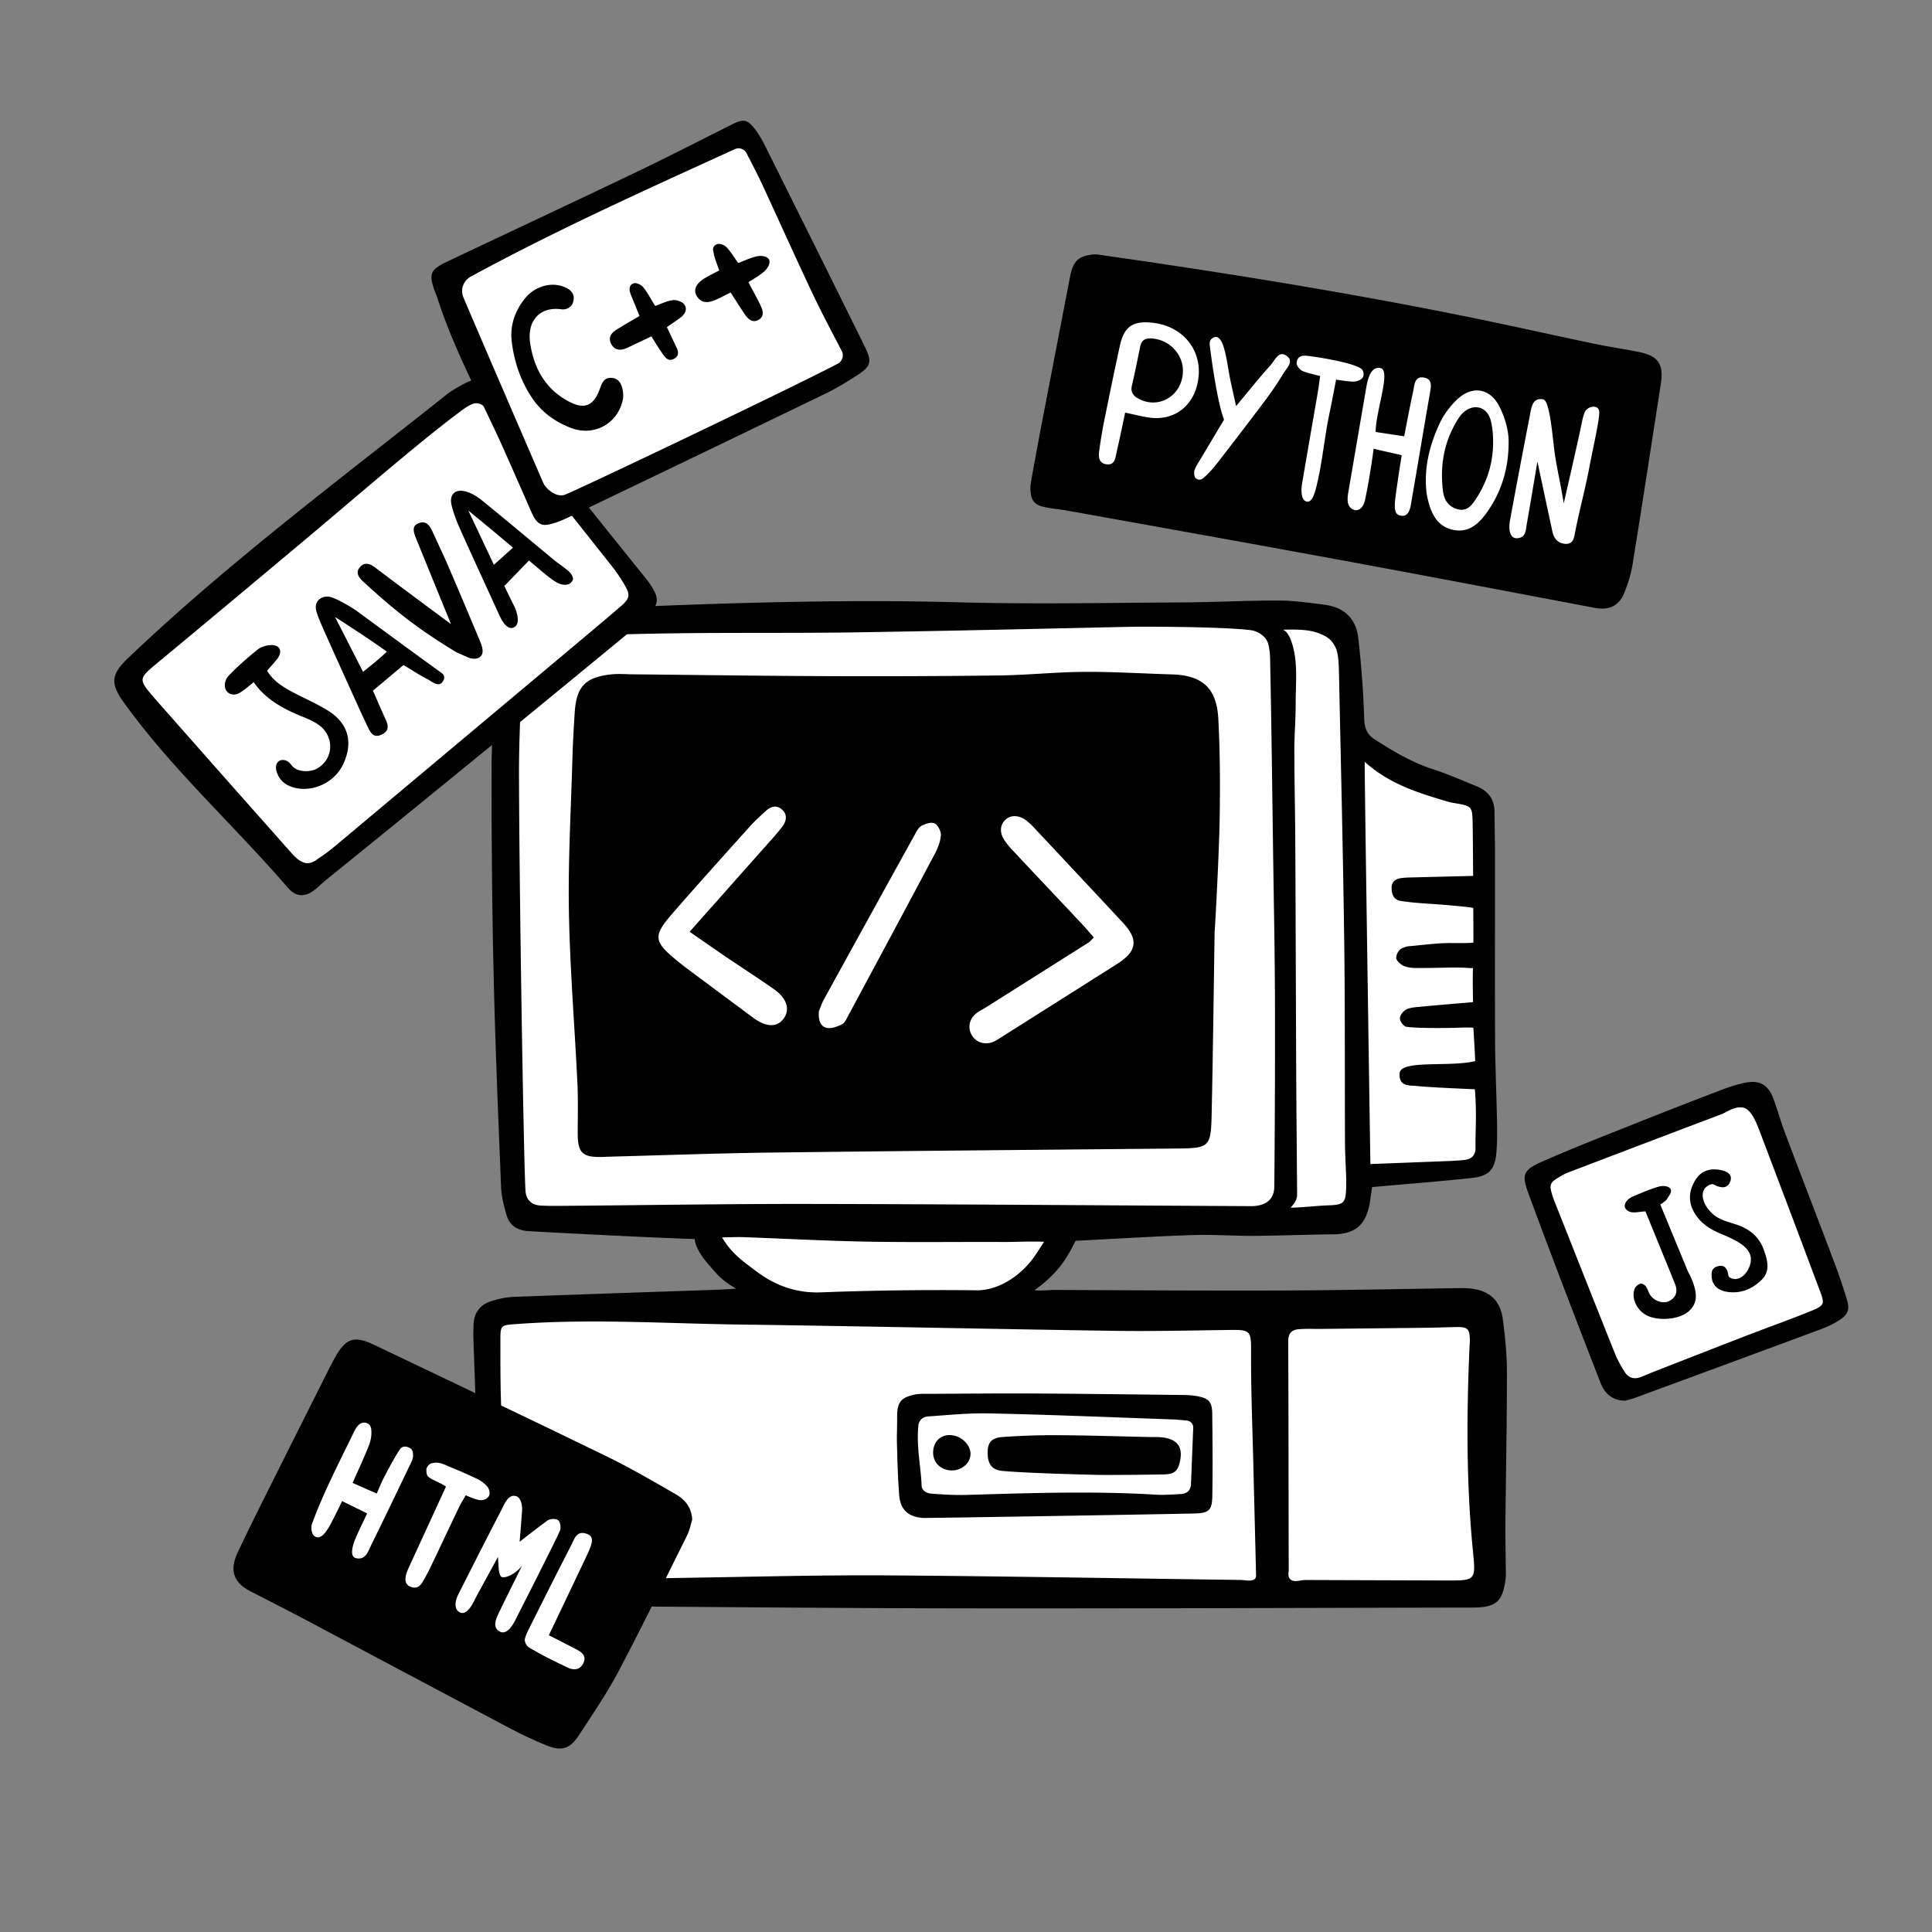
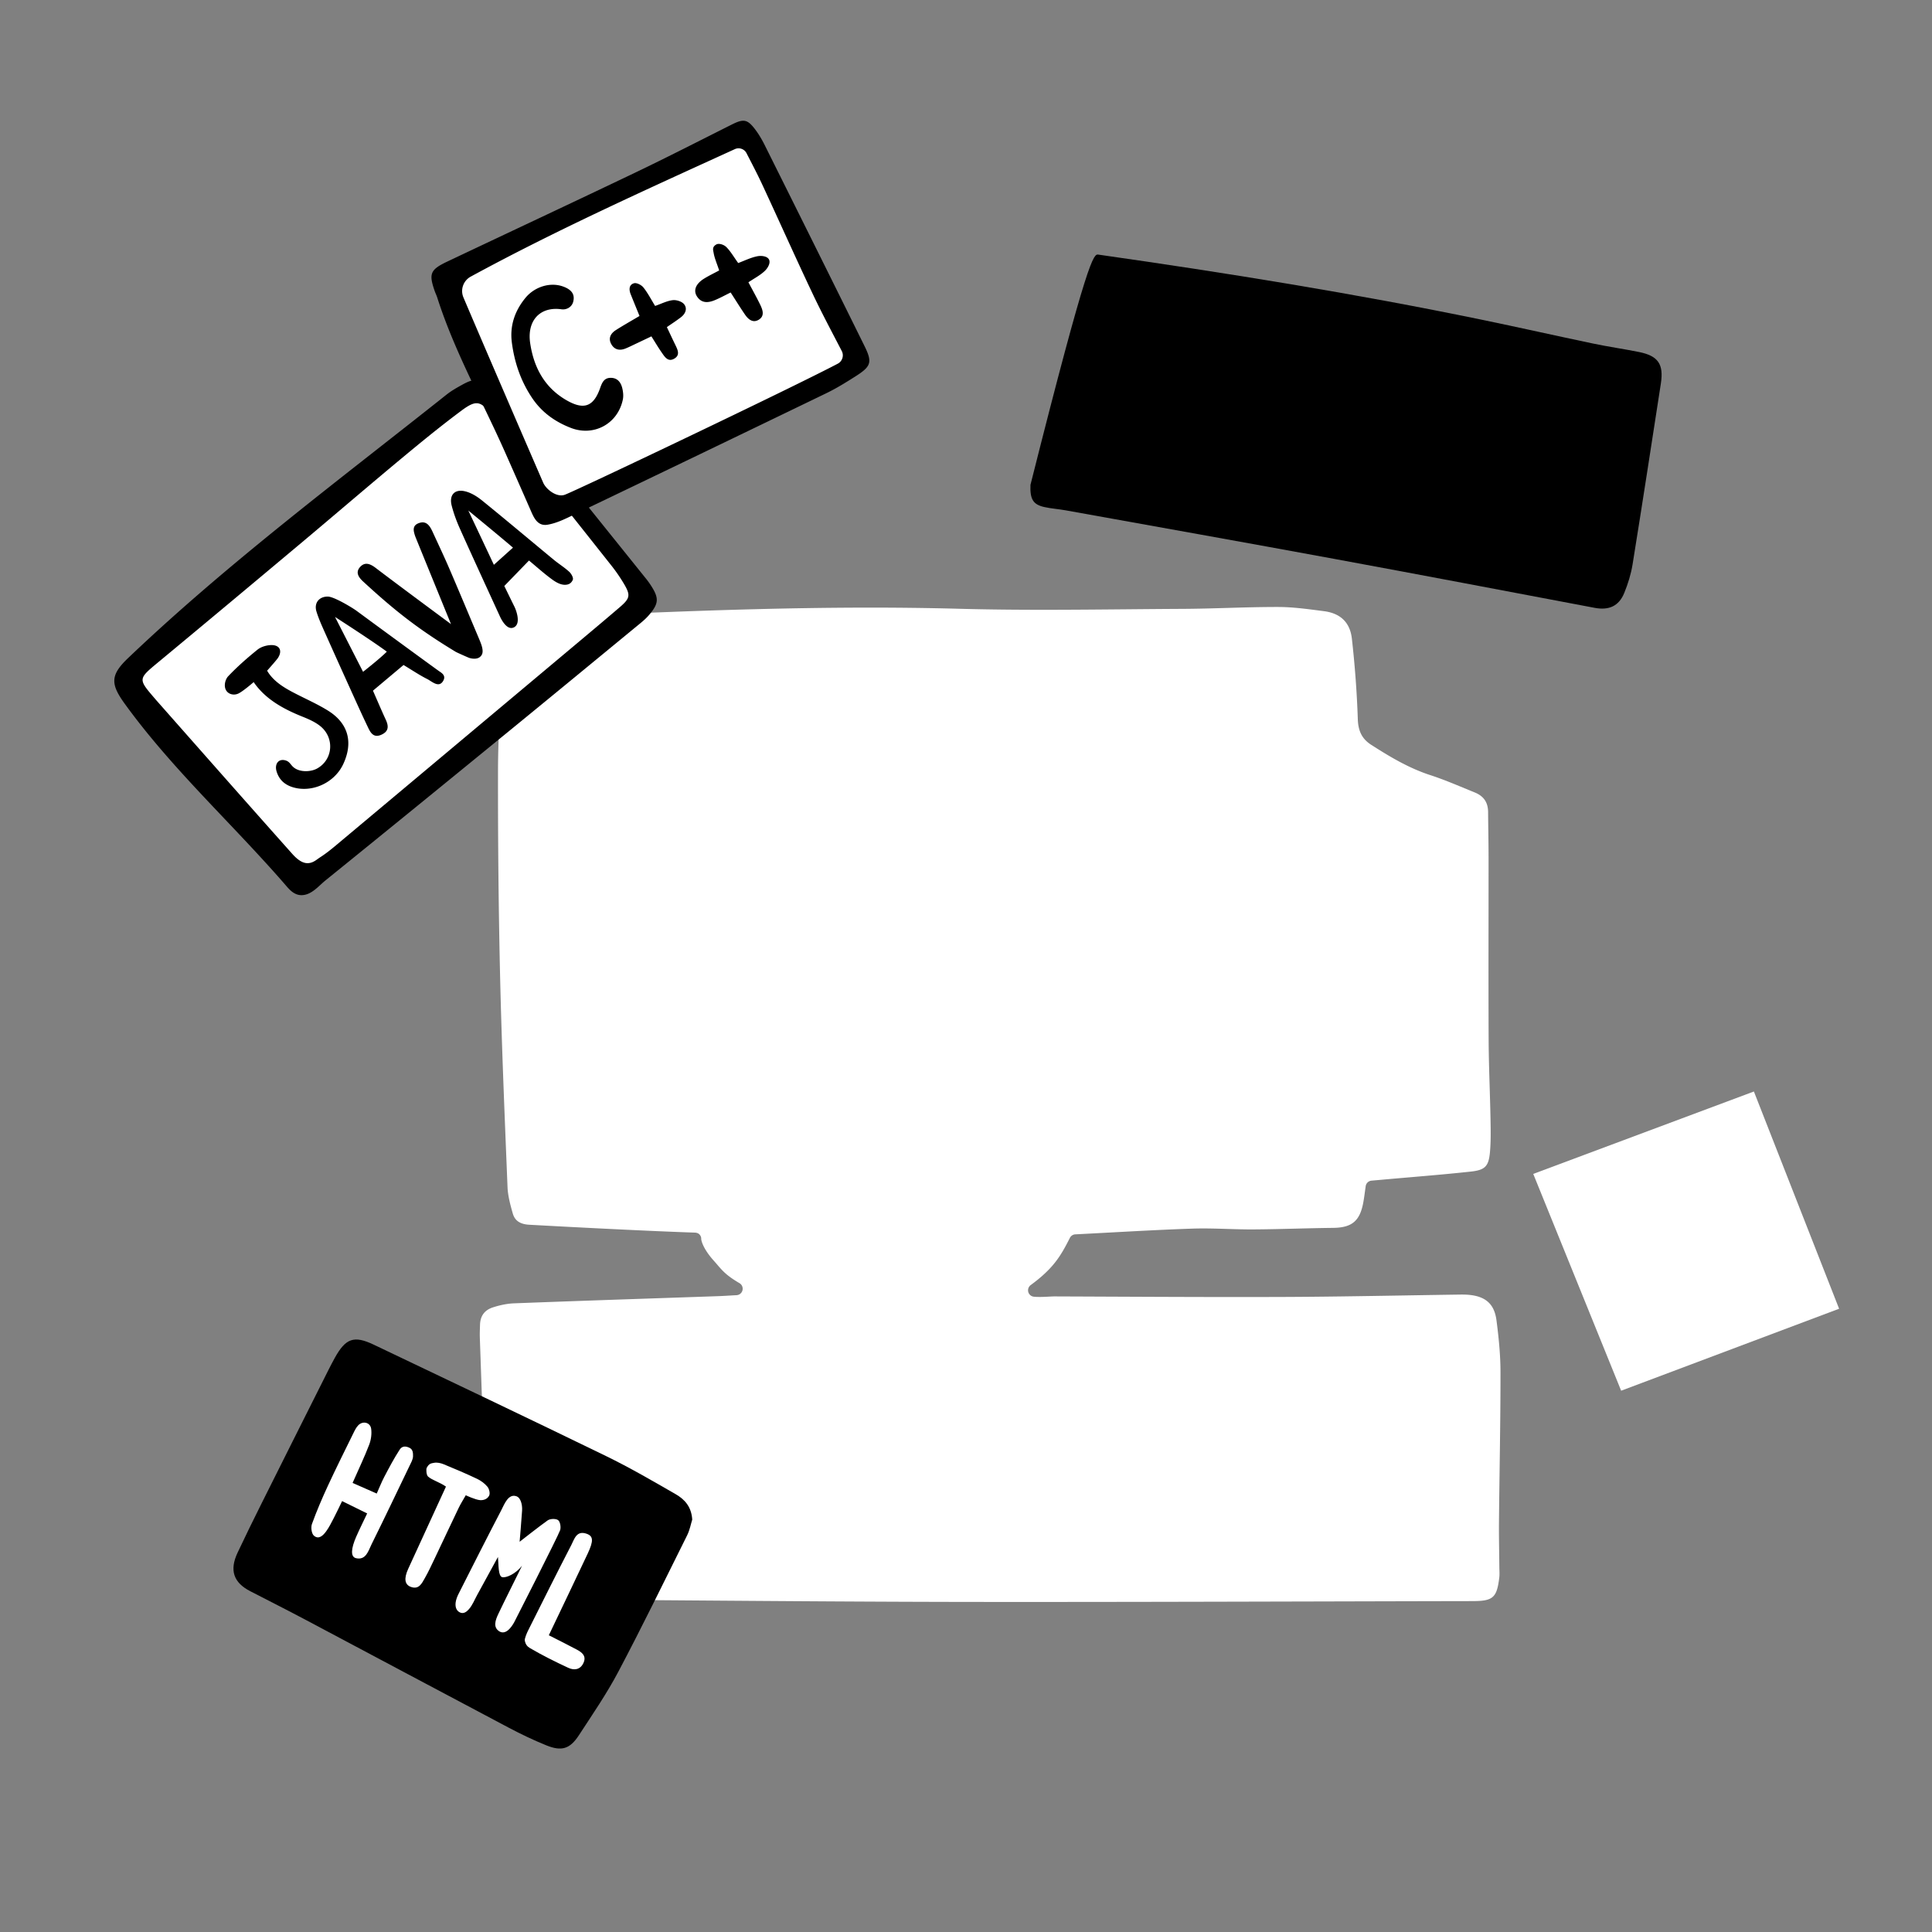
<svg xmlns="http://www.w3.org/2000/svg" viewBox="0 0 3000 3000" width="3000" height="3000">
  <rect x="0" y="0" width="3000" height="3000" fill="#808080" stroke="none" />
  <g transform="translate(735.0 932.5) rotate(0.0 802.5 782.5) scale(2.5 2.503)">
    <svg width="641.98" height="625.257" viewBox="0 0 641.98 625.257">
      <path d="M141.535 396.152c.06.609.754 5.52 7.793 13.377.794.886 1.513 1.721 2.204 2.524 3.378 3.925 5.818 6.761 13.783 11.444a3.999 3.999 0 0 1-1.812 7.442c-1.666.09-3.147.176-4.506.256-2.599.152-4.843.283-7.065.359-11.233.388-22.468.771-33.702 1.153-30.48 1.038-61.998 2.11-92.988 3.292-3.937.151-8.305.984-12.983 2.476-5.29 1.687-7.944 5.254-8.114 10.904l-.042 1.339c-.075 2.303-.146 4.478-.07 6.644l.792 22.681c1.235 35.435 2.513 72.077 3.946 108.104.226 5.678 1.243 11.556 2.227 17.241l.453 2.635c.744 4.377 2.762 6.722 6.541 7.603 1.629.38 3.223.847 4.766 1.298 2.965.868 5.766 1.689 8.428 1.798 16.706.685 33.845 1.085 52.406 1.215 16.003.112 32.005.231 48.008.35 59.265.442 120.548.898 180.816.956 70.547.068 142.279-.115 211.65-.291 32.189-.082 64.378-.164 96.566-.222 12.744-.023 15.071-2.078 16.6-14.66.172-1.412.125-2.96.077-4.598a97.398 97.398 0 0 1-.047-2.088c-.024-3.073-.066-6.147-.108-9.221-.083-6.109-.17-12.427-.11-18.662.103-10.799.251-21.598.399-32.396.271-19.775.551-40.223.539-60.32-.006-9.237-.777-19.204-2.501-32.317-1.301-9.89-6.562-14.742-17.059-15.732-1.987-.188-4.021-.188-5.748-.165-11.664.161-23.327.354-34.99.548-24.351.405-49.53.823-74.309.919-36.048.139-72.692-.027-108.129-.187-11.381-.052-22.763-.103-34.144-.145-.89-.003-2.202.064-3.591.135-3.045.156-6.497.334-9.363.048a4.001 4.001 0 0 1-1.969-7.206c14.122-10.351 18.618-17.97 24.345-29.287a4 4 0 0 1 3.367-2.189c6.907-.349 13.866-.725 20.863-1.103 16.859-.911 34.293-1.853 51.582-2.445 7.352-.252 14.777-.027 21.956.191 5.337.162 10.856.329 16.244.295 8.768-.056 17.701-.277 26.339-.491 7.567-.187 15.391-.381 23.102-.464 11.721-.127 16.632-4.224 18.769-15.657.405-2.168.708-4.389 1.03-6.742.155-1.139.314-2.301.489-3.494a4.001 4.001 0 0 1 3.602-3.404l7.412-.662c5.38-.483 10.764-.944 16.147-1.405 12.525-1.072 25.476-2.181 38.159-3.565 8.86-.967 11.078-3.244 11.867-12.182.586-6.644.459-13.518.336-20.167-.122-6.635-.327-13.391-.524-19.925-.293-9.687-.595-19.704-.641-29.583-.113-24.428-.088-49.261-.065-73.275.013-13.376.026-26.752.017-40.127-.004-5.305-.078-10.712-.151-15.941-.054-3.931-.109-7.863-.135-11.795-.041-6.05-2.702-9.938-8.376-12.237-2.082-.843-4.161-1.701-6.24-2.559-6.951-2.868-14.139-5.834-21.316-8.167-13.591-4.418-25.513-11.667-36.559-18.713-5.662-3.61-8.185-8.388-8.437-15.975-.541-16.294-1.778-33.087-3.677-49.912-1.131-10.022-6.983-15.779-17.393-17.11l-2.921-.377c-8.333-1.08-16.95-2.196-25.299-2.214-10.545-.023-21.298.287-31.698.587-9.17.264-18.651.537-28.001.584-11.488.057-23.175.162-34.477.264-34.007.306-69.172.622-103.76-.314-83.526-2.26-166.858 1.092-259.32 5.365-10.993.508-17.914 5.542-21.158 15.388-1.689 5.126-3.296 10.613-3.618 16.013l-.361 6.007c-1.14 18.884-2.319 38.41-2.35 57.561-.071 44.965.354 86.736 1.3 127.699.914 39.576 2.546 79.815 4.125 118.729l.486 11.995c.215 5.323 1.701 10.911 3.204 16.178.893 3.129 2.868 6.773 10.282 7.182 32.054 1.77 75.931 3.984 102.942 4.89 1.087.052 2.141.393 2.869 1.216.713.806 1.078 1.74 1.001 2.807z" fill="#fff" />
-       <path d="M558.219 363.877c-.54 3.678-.922 7.057-1.545 10.39-2.507 13.416-9.178 18.777-22.658 18.922-16.488.178-32.971.849-49.459.955-12.696.081-25.414-.922-38.089-.488-24.348.834-48.673 2.346-72.38 3.546-5.869 11.599-10.79 19.888-25.549 30.706 3.905.388 9.658-.214 12.573-.203 47.414.175 94.83.515 142.243.332 36.421-.141 72.84-.964 109.26-1.467 2.059-.028 4.131-.011 6.178.182 12.08 1.139 19.07 7.183 20.649 19.194 1.43 10.874 2.529 21.885 2.535 32.836.019 30.919-.642 61.837-.938 92.757-.089 9.269.145 18.542.218 27.813.019 2.401.229 4.832-.059 7.2-1.773 14.593-5.893 18.151-20.563 18.178-102.743.187-205.485.613-308.228.514-76.283-.073-152.566-.773-228.848-1.306-17.518-.123-35.041-.498-52.542-1.218-4.681-.193-9.287-2.113-13.937-3.198-5.77-1.345-8.649-5.382-9.576-10.828-1.15-6.759-2.462-13.563-2.733-20.387-1.734-43.595-3.209-87.201-4.739-130.804-.096-2.743.029-5.496.112-8.243.222-7.4 4.026-12.403 10.896-14.594 4.515-1.44 9.328-2.481 14.047-2.662 42.23-1.611 84.469-2.986 126.705-4.446 3.306-.114 6.607-.348 11.493-.612-10.193-5.993-12.169-9.424-16.939-14.747-8.958-9.997-8.819-16.071-8.819-16.071-28.482-.956-74.565-3.322-103.029-4.894-7-.386-11.987-3.346-13.908-10.079-1.592-5.579-3.122-11.366-3.354-17.114-1.76-43.589-3.606-87.183-4.613-130.794-.984-42.588-1.369-85.199-1.301-127.798.034-21.271 1.449-42.552 2.718-63.799.343-5.739 1.997-11.518 3.812-17.027C21.733 12.844 30.293 7.061 42.625 6.491c86.494-3.997 172.963-7.714 259.616-5.369 46.004 1.245 92.071.279 138.109.049 19.91-.099 39.819-1.213 59.727-1.17 9.577.021 19.184 1.404 28.719 2.624 11.939 1.527 19.489 8.486 20.86 20.629 1.882 16.676 3.143 33.459 3.7 50.229.197 5.924 1.817 9.691 6.59 12.736 11.313 7.216 22.723 14.08 35.645 18.281 9.449 3.071 18.597 7.086 27.821 10.824 7.079 2.868 10.821 8.145 10.874 15.917.062 9.254.279 18.507.286 27.76.027 37.796-.126 75.592.048 113.387.076 16.486.86 32.967 1.164 49.453.127 6.863.251 13.769-.351 20.592-.944 10.702-4.598 14.626-15.417 15.807-18.093 1.974-36.251 3.35-54.382 4.978-2.338.21-4.676.418-7.413.662zm-73.115 243.306c1.202-.843 1.069-1.973 1.055-2.581-.537-22.998-1.144-45.995-1.695-68.992-.551-22.989-1.512-45.982-1.403-68.969.064-13.428-.096-14.3-13.041-14.128-24.04.32-48.089.895-72.123.545-77.284-1.125-154.559-2.86-231.844-3.889-47.017-.626-94.042-3.833-141.074-.174-7.281.566-8.167.783-8.169 8.544-.006 16.139-.088 32.303.728 48.412 1.495 29.488 3.507 58.952 5.652 88.401.218 2.992 2.24 6.392 4.439 8.586 4.306 4.297 9.939 5.49 16.111 5.326 31.581-.837 63.165-1.573 94.753-2.084 39.836-.645 79.68-1.677 119.513-1.4 72.82.507 145.635 1.86 218.453 2.825 2.993.04 6.469 1.105 8.647-.422zm12.392-243.632c.358-39.505.483-74.191.405-113.697-.062-31.257-.73-62.513-1.159-93.769-.528-38.456-.98-76.913-1.767-115.363-.103-5.033.022-9.127-1.35-14.056-1.217-4.372-6.281-7.721-10.814-8.286-17.36-2.166-66.674-2.254-73.88-2.098-57.003 1.238-114.005 2.589-171.014 3.452-37.091.562-74.197.127-111.291.584-28.157.347-49.317 1.126-77.467 1.957-8.359.247-16.426 1.538-17.746 9.508-.504 3.045-.928 6.131-1.034 9.211-.765 22.309-2.087 44.622-2.026 66.931.219 80.045 3.148 252.99 4.144 259.398.811 5.216 4.35 7.747 9.286 8.02 5.821.322 11.671.196 17.508.149 50.16-.399 100.32-1.242 150.478-1.148 91.05.17 182.098.902 273.147 1.362 4.38.022 14.474-.833 14.577-12.154zm10.042 243.739c2.402 2.054 6.169.339 9.18.351 29.178.116 58.356.199 87.534.292 18.104.057 18.433.025 16.684-17.512-4.199-42.124-4.055-84.299-2.23-126.516.089-2.058.309-4.122.22-6.172-.251-5.791-1.592-7.063-7.547-7.014-5.831.048-11.66.338-17.491.409-22.294.272-44.588.5-66.883.739-4.804.052-9.631-.195-14.406.201-4.233.351-6.483 2.494-6.46 7.429.217 47.348.195 94.697.299 142.045.004 1.637-.818 4.108 1.099 5.747zm46.099-507.23c-.189 4.739 3.532 249.528 3.532 249.528s35.117-1.336 48.479-1.855c3.084-.12 6.168-.324 9.242-.597 4.712-.418 7.619-2.459 7.571-7.774-.077-8.556.456-17.124.179-25.669-.315-9.71-.652-10.514-.652-10.514s-27.742-1.092-35.915-2.001c-4.303-.478-11.394.603-10.742-7.927.653-8.529 31.215-3.635 46.945-7.519-.101-3.964-1.133-20.702-1.133-20.702s-2.014-.326-10.027.015c-3.07.131-24.176.472-31.582-.607-1.653-.241-3.96-3.268-4.029-5.086-.069-1.839 1.865-4.472 3.645-5.482 2.249-1.276 5.208-1.503 7.901-1.763 10.871-1.05 33.891-2.945 33.891-2.945s-.371-13.506-.047-21.083c-4.146-.165-7.437-.425-10.726-.402-8.224.055-16.448.362-24.67.299-2.702-.021-5.646-.359-8.019-1.505-1.89-.913-4.447-3.447-4.257-4.952.278-2.199.706-3.166 2.421-5.044.593-.65 3.828-1.872 4.834-1.956 9.195-.769 18.404-2.141 27.592-2.026 11.85.149 13.094-.324 13.094-.324s0-17.938-.105-21.454c-2.477-.678-19.991-2.156-26.488-2.551-6.166-.375-12.347-.858-18.451-1.769-4.582-.684-5.851-4.413-5.745-8.476.098-3.767 2.816-5.324 6.137-5.752 2.715-.349 5.479-.359 8.224-.429 11.571-.295 24.179-.605 36.267-.891 0 0-.153-23.734-.303-31.975-.208-11.374-.24-11.357-11.869-13.295-1.684-.281-3.345-.748-4.985-1.237-17.439-5.2-34.829-10.512-50.209-24.283zM502.73 18.126c2.569.705 4.34 4.57 4.781 5.685 5.071 12.829 3.207 26.809 3.255 40.165.035 9.611-.837 19.226-.823 28.838.028 19.227.489 38.453.587 57.68.241 47.405.344 94.811.569 142.216.119 25.053.386 50.105.559 75.158.016 2.255-.091 4.587-4.07 8.79 7.066-.066 16.97-1.249 23.086-1.43 9.952-.295 11.271-1.348 11.458-11.412.165-8.9-.686-17.813-.729-26.722-.2-41.917.078-83.84-.484-125.751-.742-55.301-2.089-110.593-3.247-165.888-.086-4.108-.244-11.925-1.795-15.527-1.934-4.493-4.316-6.752-8.264-8.577-6.221-2.876-12.161-3.644-24.883-3.224zM154.508 395.102c5.951 10.228 13.527 15.146 20.465 20.453 11.983 9.166 25.195 14.232 40.992 13.635a1959.658 1959.658 0 0 1 96.792-1.273c9.752.114 22.072-5.008 32.214-16.473 3.06-3.459 6.415-8.796 9.499-13.626-9.119-.364-17.861.156-25.28.124-28.144-.121-56.295.289-84.431-.215-25.745-.461-51.472-1.868-77.209-2.798-3.62-.131-7.253.084-13.041.172zm124.887 174.037c-9.061-.603-14.103-4.935-14.857-13.919-.889-10.591-1.106-21.243-1.427-31.874-.165-5.48.181-10.974.111-16.46-.118-9.325 2.175-12.504 11.143-14.32 2.653-.537 5.461-.399 8.198-.412 21.981-.106 43.964-.333 65.944-.216 30.897.164 61.793.576 92.689.93 2.74.031 5.516.19 8.205.678 7.419 1.345 9.447 3.467 9.538 10.977.204 16.817.326 33.641.068 50.456-.148 9.605-1.906 11.195-11.744 11.414-24.023.534-165.819 2.882-167.869 2.745zm2.817-62.963c-3.019.203-5.482 2.55-5.785 5.561-1.34 13.326 1.551 25.341 2.006 37.388.069 1.822 1.381 4.626 6.535 4.997 7.158.515 14.389.936 21.582.727 39.125-1.136 78.241-2.53 117.373-.135 5.121.313 10.299-.149 15.443-.401 4.03-.197 6.254-2.314 6.409-6.504.419-11.327.886-22.652 1.366-34.598a4.31 4.31 0 0 0-3.875-4.457c-3.25-.328-6.122-.632-9.001-.734-38.101-1.343-76.197-2.948-114.31-3.741-12.388-.258-24.809 1.029-37.743 1.897zm178.22-300.948c-.602 38.14-1.038 76.283-1.877 114.418-.424 19.282-1.69 20.126-21.059 20.309-84.19.798-168.381 1.474-252.568 2.52-33.671.418-67.331 1.678-100.997 2.558-1.374.036-2.746.147-4.121.173-12.233.237-15.033-2.654-14.987-15.14.038-10.299.304-20.617-.189-30.895-1.696-35.341-4.642-70.651-5.268-106.006-.559-31.573 1.268-63.19 2.159-94.785.271-9.612.827-19.219 1.436-28.816 1.024-16.144 6.58-22.034 22.668-23.751 4.409-.471 8.914-.082 13.374-.038 39.852.388 79.703.974 119.555 1.125 36.08.137 72.164.04 108.24-.429 17.505-.228 34.993-2.103 52.495-2.214 18.177-.116 36.361 1.033 54.544 1.564 18.861.551 27.873 8.375 28.883 27.576 1.083 20.566 1.175 41.218.834 61.818-.387 23.355-2.971 70.022-3.124 70.013zm-68.403 337.243c12.311-.007 24.624-.112 36.933-.341 6.418-.119 8.632-2.067 9.92-7.99 1.937-8.906-1.431-13.73-10.643-14.934-2.705-.354-5.477-.21-8.219-.269-19.169-.409-38.337-1.022-57.507-1.136-11.301-.067-22.63.339-33.901 1.15-6.662.479-8.972 3.339-9.141 8.891-.228 7.469 2.331 11.497 9.026 12.116 15.98 1.478 58.395 2.515 63.532 2.512zM285.72 526.646c-.949 6.825 3.24 12.162 10.164 12.95 6.246.711 12.234-3.576 12.868-9.212.643-5.72-4.668-11.622-11.277-12.532-6.051-.833-10.923 2.811-11.754 8.794z" />
    </svg>
  </g>
  <g transform="translate(177.5 590.0) rotate(0.0 421.25 400.0) scale(2.504 2.501)">
    <svg width="336.396" height="319.867" viewBox="0 0 336.396 319.867">
      <path d="M7.051 184.577 225.368 4.438l106.007 131.583-215.722 177.173z" fill="#fff" />
      <path d="M115.95 319.866c-4.74-.059-7.721-3.893-9.983-6.505-32.798-37.868-70.153-71.688-99.636-112.517-8.812-12.204-8.754-17.708 2.249-28.201C70.577 113.518 139.13 62.309 206.026 9.101c2.93-2.33 6.253-4.213 9.541-6.037 8.194-4.546 11.364-4.182 18.268 2.088a59.789 59.789 0 0 1 6.343 6.748c29.917 37.181 59.791 74.396 89.662 111.613a49.616 49.616 0 0 1 2.999 4.185c5.046 7.835 4.838 11.148-1.349 18.352-1.548 1.803-3.356 3.415-5.196 4.931-27.027 22.26-54.034 44.546-81.137 66.712-38.006 31.083-76.039 62.132-114.204 93.018-4.371 3.538-8.769 9.231-15.002 9.154zm3.196-19.894c3.824.337 6.256-2.175 8.497-3.612 3.453-2.213 6.689-4.804 9.84-7.446 48.16-40.372 96.296-80.773 144.427-121.181 10.514-8.827 21.042-17.64 31.462-26.578 6.563-5.629 6.885-7.535 2.528-14.829a102.757 102.757 0 0 0-7.584-11.016 47114.981 47114.981 0 0 0-74.25-93.643c-6.912-8.698-9.602-9.473-18.742-2.666-12.928 9.627-25.414 19.869-37.806 30.188-20.57 17.129-40.86 34.593-61.366 51.799-29.455 24.716-58.942 49.396-88.53 73.952-12.912 10.717-13.042 10.56-2.545 22.789.224.261.438.529.665.787 28.162 31.922 56.273 63.89 84.584 95.68 2.303 2.586 5.452 5.478 8.82 5.775zm60.211-123.002-18.962 15.945c2.763 6.293 5.283 12.249 7.988 18.12 1.862 4.041 1.775 7.224-2.842 9.259-4.417 1.947-6.397-.787-7.97-4.059-2.973-6.189-5.823-12.438-8.655-18.694-6.229-13.762-12.449-27.528-18.594-41.327-1.814-4.074-3.662-8.175-4.96-12.427-1.628-5.33 1.648-9.314 6.994-9.296 3.943.013 15.394 7.013 17.879 8.848 16.014 11.823 50.358 36.97 51.576 37.752 2.147 1.376 3.803 3.057 2.021 5.921-2.687 4.318-6.788.197-9.834-1.344-4.864-2.462-9.412-5.547-14.642-8.698zm-25.096 4.238s10.796-8.472 14.72-12.523c-9.31-6.916-32.108-21.544-32.108-21.544l17.388 34.068zm54.533-29.62s-34.551-25.576-46.541-34.765c-3.234-2.479-6.772-4.28-9.975-.543-2.951 3.444-.495 6.541 2.088 8.921 19.505 17.976 33.972 29.432 57.414 43.632.586.355 7.781 3.574 8.364 3.745 2.838.832 5.221.571 6.61-.608 1.306-1.108 2.204-2.66 1.231-6.353-.413-1.567-1.091-3.222-1.757-4.804-6.132-14.552-12.215-29.124-18.448-43.633-3.117-7.255-6.502-14.395-9.792-21.575-1.745-3.808-3.661-8.457-8.732-6.862-4.772 1.501-3.767 4.988-2.653 8.321.238.711 22.19 54.522 22.19 54.522zm48.359-39.484-15.303 15.815c1.907 3.91 4.119 8.476 6.363 13.026.755 1.532 4.245 10.213-.311 12.606-4.557 2.393-8.241-5.577-8.809-6.819-8.263-18.072-16.591-36.115-24.714-54.251-2.093-4.673-3.911-9.543-5.173-14.497-1.652-6.484 1.777-10.358 8.219-8.87 3.803.878 7.546 3.224 10.645 5.737 14.908 12.09 29.568 24.486 44.364 36.715 3.166 2.617 6.705 4.802 9.717 7.573 1.28 1.178 2.702 3.767 2.167 4.97-1.175 2.644-3.207 3.022-4.716 3.067-2.899.087-5.814-1.642-8.144-3.344-4.932-3.604-9.486-7.727-14.305-11.728zM219.53 81.071s10.706 22.679 15.849 33.698l11.838-10.657c-8.935-7.682-27.687-23.041-27.687-23.041zM116.769 209.079c3.787 1.521 7.691 3.242 10.848 5.747 9.059 7.187 8.145 20.855-1.863 26.415-3.621 2.012-9.799 2.432-13.761-.139-2.607-1.692-2.884-3.961-5.644-4.839-4.498-1.431-7.1 2.172-5.726 6.76 1.494 4.991 4.815 8.144 9.759 9.741 11.614 3.75 26.056-2.159 31.704-14.51 6.169-13.492 2.898-25.143-9.488-32.899-6.071-3.801-12.673-6.762-19.077-10.02-6.945-3.534-14.529-7.575-18.763-14.834 0 0 5.806-6.496 6.726-7.925 2.897-4.499 1.068-8.155-4.387-7.963-2.837.1-6.155 1.104-8.324 2.854-6.364 5.133-12.545 10.576-18.16 16.503-1.583 1.67-2.524 4.865-1.847 7.373.976 3.621 5.066 4.88 8.271 3.296 3.05-1.508 9.382-7.048 9.382-7.048 7.428 10.902 19.119 16.979 30.351 21.49z" />
    </svg>
  </g>
  <g transform="translate(1600.0 395.0) rotate(0.0 490.0 275.0) scale(2.504 2.508)">
    <svg width="391.426" height="219.308" viewBox="0 0 391.426 219.308">
-       <path d="M.042 142.703c1.809-9.897 3.882-21.729 6.146-33.524 6.078-31.68 12.27-63.338 18.335-95.02 1.076-5.62 2.621-10.923 8.645-12.938C35.972.283 39.225-.274 42.111.137c79.522 11.322 158.811 24.056 237.505 40.258 23.187 4.774 46.28 9.997 69.453 14.84 9.393 1.963 18.913 3.317 28.324 5.205 11.904 2.389 15.43 7.533 13.565 19.582-5.774 37.308-11.507 74.624-17.528 111.892-.975 6.038-2.852 12.049-5.17 17.722-3.357 8.215-9.607 10.853-18.332 9.205-53.943-10.188-107.873-20.448-161.863-30.381-55.357-10.184-110.777-20.029-166.176-29.989-4.389-.789-8.881-1.068-13.226-2.031-6.832-1.515-8.999-4.675-8.62-13.738z" />
-       <path d="M314.408 128.268s-4.605 27.665-6.542 38.42c-.703 3.901-.438 8.854-6.217 9.059-3.7.132-5.487-4.284-4.256-10.962a6498.77 6498.77 0 0 1 12.452-65.658c.818-4.195 1.458-10.681 8.167-9.373 3.623.706 5.265 17.553 6.774 30.544 1.217 10.481 4.323 22.767 5.931 33.915 0 0 8.471-36.587 11.167-49.677.482-2.34.976-4.735 1.918-6.908 1.644-3.793 8.969-5.129 8.969.245s-4.104 23.055-6.116 33.73c-2.727 14.473-5.928 25.578-8.791 40.024-.64 3.231-.964 7.514-5.458 7.595-4.604.083-7.657-2.853-8.641-7.374-2.187-10.043-9.358-43.58-9.358-43.58zm-239.932-27.13c13.757 1.67 25.036-6.083 28.704-19.424 5.43-19.748-6.943-37.307-27.783-39.428-11.886-1.21-17.289 2.433-19.87 14.102-3.476 15.713-6.668 31.491-9.875 47.262-1.091 5.367-1.958 10.785-2.739 16.207-.59 4.098-1.386 9.163 4.028 10.081 5.77.978 5.819-4.581 6.715-8.386 1.784-7.577 3.314-15.213 5.105-23.55 6.404 1.302 11.018 2.565 15.715 3.135zM67.06 89.353c-3.458-1.857-5.058-4.137-4.082-8.256 1.893-7.993 3.471-16.061 5.135-24.107.746-3.606 2.822-5.089 6.543-4.96 11.212.388 20.298 9.724 19.92 20.682-.51 14.772-14.891 23.423-27.516 16.642zm140.972-5.496c-3.596 20.931-7.204 41.859-10.777 62.794-.694 4.066-1.679 10.096 3.899 11.655 1.792.501 5.132-.688 6.32-6.132 3.225-14.785 5.375-31.876 5.375-31.876 5.505 1.499 12.54 2.748 17.421 4.077 0 0-1.85 10.847-3.84 25.598-1.033 7.655-.318 10.761 2.434 11.586 6.41 1.92 6.881-5.585 7.56-9.462 3.846-21.939 7.445-43.92 11.278-65.861.745-4.267 1.866-9.016-3.687-9.974-5.87-1.012-5.796 4.618-6.622 8.39-1.965 8.978-3.632 18.021-5.606 27.979l-17.685-2.678c.049-13.131 9.711-38.114 3.024-39.552s-8.27 8.659-9.094 13.456zm38.072 66.305c2.038 9.435 5.617 18.279 16.225 20.422 10.295 2.08 16.681-4.785 21.835-12.381 8.737-12.878 12.582-27.541 12.392-42.837-.086-6.925-2.368-14.3-5.428-20.61-5.882-12.128-17.28-13.909-26.869-4.572-4.096 3.989-7.785 8.843-10.234 13.984-5.499 11.542-9.027 23.949-8.791 36.842.055 3.036.226 6.163.871 9.153zm30.443.871c-2.636 4.074-5.606 8.25-11.431 6.791-5.608-1.404-8.512-5.498-9.231-11.089-2.031-15.804.569-30.699 9.038-44.369.896-1.446 1.916-2.876 3.13-4.054 6.517-6.322 15.06-4.25 17.388 4.41 1.052 3.916 1.344 8.072 1.439 10.325.619 14.722-3.238 27.018-10.334 37.987zM111.392 57.578c1.318 10.534 4.874 35.175 8.7 44.744 0 0-14.139 23.657-15.027 25.113-1.245 2.043-2.616 4.102-3.323 6.346-.438 1.39-.027 3.976.528 4.501 2.393 2.265 4.258.811 5.37-.137 3.085-2.631 5.798-5.778 8.3-8.999 9.877-12.717 19.703-25.476 29.367-38.355 4.099-5.463 8.01-11.107 11.508-16.966 1.931-3.234 6.659-7.409 2.411-10.755-5.195-4.092-7.555 2.496-10.159 5.369-7.065 7.795-13.618 16.054-21.507 25.482-1.462-6.624-2.695-11.838-3.751-17.087-1.148-5.706-1.843-11.52-3.294-17.143-.877-3.399-3.181-11.654-8.146-7.385-1.601 1.376-1.171 3.732-.978 5.274zm66.884 27.494c-3.255 18.918-6.577 37.825-9.796 56.749-.597 3.508-.968 10.498 2.975 11.25s5.684-8.338 6.538-12.036c3.314-14.358 4.412-28.105 7.448-42.527 1.466-6.966 4.135-20.948 4.135-20.948s6.811 1.062 10.008 1.205c3.197.142 8.921-1.492 6.408-7.022-1.98-4.356-31.595-8.855-35.542-9.024s-5.522 2.24-5.32 5.115c.077 1.094 1.856 3.582 3.426 4.286 3.082 1.383 6.528 1.956 11.116 3.221-.535 3.763-.884 6.761-1.395 9.731z" fill="#fff" />
+       <path d="M.042 142.703C35.972.283 39.225-.274 42.111.137c79.522 11.322 158.811 24.056 237.505 40.258 23.187 4.774 46.28 9.997 69.453 14.84 9.393 1.963 18.913 3.317 28.324 5.205 11.904 2.389 15.43 7.533 13.565 19.582-5.774 37.308-11.507 74.624-17.528 111.892-.975 6.038-2.852 12.049-5.17 17.722-3.357 8.215-9.607 10.853-18.332 9.205-53.943-10.188-107.873-20.448-161.863-30.381-55.357-10.184-110.777-20.029-166.176-29.989-4.389-.789-8.881-1.068-13.226-2.031-6.832-1.515-8.999-4.675-8.62-13.738z" />
    </svg>
  </g>
  <g transform="translate(670.0 187.5) rotate(0.0 340.0 313.75) scale(2.504 2.501)">
    <svg width="271.515" height="250.939" viewBox="0 0 271.515 250.939">
      <path d="M7.83 94.831 195.011 6.244l70.054 144.185-194.224 94.147z" fill="#fff" />
      <path d="M72.013 250.804c-5.938 1.009-8.297-3.847-10.194-8.192a7698.581 7698.581 0 0 0-16.178-36.765c-14.17-31.997-31.424-62.643-42.097-96.171-.416-1.306-1.051-2.54-1.504-3.835C-1.773 94.936-.817 92.472 9.869 87.4c38.768-18.398 77.64-36.581 116.337-55.128 20.117-9.642 39.967-19.842 59.903-29.86 7.452-3.745 9.8-3.448 14.752 3.15 2.25 2.998 4.164 6.307 5.838 9.67 20.648 41.481 41.287 82.966 61.775 124.526 5.07 10.285 4.216 12.747-5.738 19.067-5.763 3.659-11.599 7.299-17.731 10.269a42258.77 42258.77 0 0 1-155.878 75.112c-5.496 2.635-11.085 5.572-17.115 6.597zm10.657-18.596c7.021-2.541 141.245-66.565 169.293-81.386a5.846 5.846 0 0 0 2.466-7.856c-6.032-11.658-12.249-23.304-17.896-35.221-10.732-22.646-20.917-45.551-31.482-68.277-2.922-6.286-6.15-12.43-9.689-19.336a5.544 5.544 0 0 0-7.239-2.509C132.394 43.12 77.459 67.846 24.343 96.773c-4.606 2.508-6.576 8.084-4.532 12.915 9.149 21.631 34.027 79.37 49.461 115.01 1.809 4.178 8.365 9.332 13.4 7.51zm5.201-119.777c1.225-4.622-.949-7.663-6.492-9.596-7.738-2.699-17.363.125-23.121 7.15-6.589 8.038-9.777 17.313-8.415 27.737 1.617 12.376 5.53 23.913 12.585 34.422 6.004 8.943 14.217 14.753 23.98 18.546 14.344 5.572 29.202-2.591 32.273-17.66.45-2.206.177-4.706-.35-6.931-.837-3.538-2.829-6.361-6.927-6.478-4.216-.12-5.531 2.694-6.794 6.29-4.119 11.728-10.192 13.865-21.132 7.468-13.436-7.857-20.039-20.297-22.269-35.236-1.729-11.579 3.522-19.554 12.675-21.073 2.057-.341 4.312-.357 6.729-.013 3.225.458 6.396-1.43 7.245-4.575l.013-.05zm81.108-14.363c-5.124 3.207-6.724 7.315-4.339 10.999 2.796 4.318 6.854 4.048 10.933 2.379 3.354-1.372 6.54-3.151 9.948-4.822 3.291 5.101 5.98 9.459 8.868 13.682 2.065 3.019 4.937 5.477 8.608 3.205 3.738-2.313 2.421-6.047.902-9.197-2.216-4.596-4.725-9.049-7.352-14.022 3.701-2.497 7.433-4.397 10.295-7.188 1.578-1.538 3.601-4.721 2.471-6.933-1.135-2.221-4.937-2.48-7.09-2.068-4.182.8-8.134 2.798-12.014 4.238-2.945-4.078-4.822-7.439-7.464-10.017-1.352-1.319-4.421-2.47-6.119-1.503-2.742 1.562-1.946 3.488-1.665 5.169.557 3.332 1.988 6.517 3.45 10.95-3.529 1.902-6.586 3.346-9.432 5.128zm-14.173 23.84c2.749-2.143 4.01-5.389 1.791-8.063-1.393-1.678-4.741-2.723-7.019-2.448-3.575.432-6.986 2.218-10.899 3.581-2.522-4.096-4.541-8.073-7.267-11.486-1.221-1.529-4.167-3.047-5.787-2.6-3.216.886-3.228 3.971-2.09 6.823 1.735 4.347 3.514 8.677 5.469 13.492-5.333 3.17-10.08 5.835-14.657 8.765-3.199 2.048-4.898 5.041-2.834 8.739 1.972 3.533 5.234 4.157 8.866 2.677 2.216-.903 4.358-1.993 6.525-3.016 3.01-1.421 6.013-2.858 9.472-4.503 2.318 3.663 4.2 6.867 6.315 9.91 1.935 2.784 3.993 6.377 8.114 3.776 3.425-2.162 1.879-5.354.489-8.223-1.756-3.625-3.456-7.277-5.317-11.207 3.331-2.328 6.176-4.149 8.828-6.217z" />
    </svg>
  </g>
  <g transform="translate(2367.5 1680.0) rotate(0.0 251.25 247.5) scale(2.505 2.502)">
    <svg width="200.567" height="197.841" viewBox="0 0 200.567 197.841">
      <path d="M5.319 57.096 142.091 5.945l52.819 134.826-135.105 50.873z" fill="#fff" />
-       <path d="M62.321 197.841c-8.436-.026-12.953-5.069-15.331-11.187-15.155-38.991-30.148-78.05-44.62-117.298-4.447-12.061-3.227-14.761 8.781-20.041 20.718-9.109 41.853-17.28 62.878-25.681 16.247-6.492 32.57-12.798 48.913-19.046A96.93 96.93 0 0 1 135.727.696c9.57-2.208 15.19.777 18.528 9.882 2.597 7.085 4.606 14.388 7.267 21.447 10.045 26.648 20.303 53.215 30.357 79.86a367.058 367.058 0 0 1 7.635 22.41c2.181 7.147 1.196 9.932-4.996 13.893-3.437 2.199-7.255 3.932-11.092 5.359-38.265 14.225-76.567 28.351-114.871 42.471-2.232.823-4.574 1.346-6.232 1.825zm73.567-181.767c-5.698-1.36-10.033 2.531-14.19 4.099C90.23 32.049 58.805 44.042 27.382 56.037c-1.914.731-3.767 1.683-5.532 2.73-6.286 3.732-6.737 4.881-4.707 11.579.497 1.64 1.13 3.243 1.761 4.838 12.381 31.276 24.727 62.566 37.215 93.799 1.518 3.796 3.639 7.389 5.791 10.885 2.246 3.649 5.663 4.892 9.784 3.394 2.898-1.054 5.702-2.364 8.576-3.487 19.489-7.616 38.969-15.257 58.486-22.801 13.117-5.071 26.397-9.738 39.398-15.087 7.547-3.105 7.847-4.205 5.033-11.737-12.008-32.147-24.156-64.243-36.302-96.339-1.578-4.169-3.075-8.442-5.299-12.265-1.369-2.353-3.51-4.951-5.7-5.474zM93.175 125.338c1.759 4.359.965 8.157-3.389 10.547-3.593 1.972-9.072.403-11.828-3.427-1.18-1.639-1.603-3.822-2.779-5.465-.688-.961-2.392-2.073-3.268-1.823-1.404.402-3.066 1.636-3.626 2.944-2.272 5.302.602 12.465 6.087 16.027 7.013 4.555 21.067 3.666 27.248-1.723 5.574-4.86 5.926-11.224 1.175-21.681-.566-1.246-1.302-2.418-1.824-3.681C95.372 103.529 89.8 89.99 84.103 76.17c1.592-1.288 3.284-2.099 4.084-3.441 1.106-1.856 3.319-4.26 2.263-6.197-1.19-2.183-5.106-2.16-7.193-1.576-5.57 1.56-10.93 3.931-16.279 6.201-4.261 1.808-7.36 6.672-2.411 9.166 2.535 1.278 5.447.37 10.275 0 6.224 15.262 12.322 30.12 18.333 45.013zm32.241-8.562c-1.161-1.906-2.321-3.433-6.114-2.232s-3.53 4.46-3.357 6.662c.383 4.874 3.779 7.957 8.632 8.9 8.821 1.715 16.406-1.375 22.443-7.429 5.364-5.378 3.481-12.055 1.253-18.356-2.833-8.013-8.614-12.918-16.516-15.625-4.182-1.432-8.676-2.435-12.373-4.701-8.644-5.298-13.301-17.44-3.715-20.496 1.091-.348 2.372.657 3.593 1.126 3.723 1.428 6.872 1.061 8.282-3.141 1.211-3.608-1.323-6.004-6.721-6.924-5.953-1.014-11.094.546-14.482 5.533-4.316 6.355-5.325 13.343-1.54 20.39 3.569 6.644 9.433 10.645 16.249 13.523 4.08 1.723 8.23 3.45 11.956 5.798 4.486 2.827 8.249 6.78 6.976 12.645-1.352 6.228-6.995 12.144-12.691 9.033-1.502-.82-1.12-3.468-1.874-4.707z" />
    </svg>
  </g>
  <g transform="translate(362.5 2080.0) rotate(0.0 356.25 317.5) scale(2.503 2.505)">
    <svg width="284.617" height="253.542" viewBox="0 0 284.617 253.542">
      <path d="M284.617 111.611c-.832 2.635-1.509 6.437-3.16 9.754-14.077 28.277-27.936 56.674-42.702 84.59-7.205 13.622-16.01 26.421-24.454 39.355-5.568 8.528-10.713 10.097-20.236 6.24-7.936-3.215-15.705-6.932-23.281-10.933-41.893-22.127-83.689-44.438-125.554-66.618-11.523-6.105-23.162-11.992-34.759-17.956-10.441-5.37-13.065-12.974-7.911-23.919 4.828-10.252 9.833-20.422 14.896-30.56 12.733-25.499 25.537-50.962 38.329-76.432 2.312-4.603 4.583-9.233 7.078-13.737C69.617-.797 74.756-2.654 87.068 3.212c48.058 22.894 96.144 45.731 144.019 69.003 14.783 7.186 29.041 15.487 43.302 23.69 5.417 3.116 9.739 7.684 10.229 15.707z" />
      <path d="M178.997 140.293c-3.997 5.004-9.682 7.55-12.232 7.019s-2.226-7.462-2.673-12.51c-5.051 9.226-8.946 16.351-12.852 23.47-1.65 3.007-2.931 6.343-5.138 8.869-1.235 1.414-3.383 3.384-5.949 1.848-1.426-.854-2.716-2.565-2.313-5.953.225-1.892 1.081-3.941 2.004-5.762 8.686-17.145 17.35-34.304 26.243-51.341 1.963-3.761 4.454-10.786 9.725-8.68 2.14.855 3.506 4.653 3.255 8.778-.368 6.031-1.536 19.336-1.536 19.336s13.202-10.334 17.401-13.255c1.564-1.088 5.086-1.206 6.491-.145 1.31.989 1.864 4.436 1.219 6.261-1.472 4.165-28.326 56.772-28.494 57.071-1.972 3.509-5.157 7.597-8.848 5.803-4.552-2.508-2.777-7.209-.976-11.011 3.657-7.718 10.264-20.828 14.674-29.798zM76.176 122.195c-3.221 7.338-3.662 12.517-.157 13.343 6.16 1.453 7.695-4.618 9.538-8.341 8.067-16.296 15.906-32.705 23.783-49.094.886-1.843 2.029-3.811 2.065-5.739.034-1.798 0-4.117-2.044-5.167-2.421-1.243-4.727-1.267-6.208 1.013-3.524 5.427-6.572 11.187-9.589 16.937-1.684 3.209-3.006 6.608-4.676 10.333l-14.977-6.59c3.799-8.62 7.349-16.016 10.281-23.648 1.173-3.053 1.689-6.727 1.237-9.94-.551-3.917-5.094-5.033-7.92-2.218-1.404 1.398-2.316 3.362-3.213 5.187-5.295 10.776-10.67 21.517-15.717 32.409-3.603 7.775-6.988 15.677-9.902 23.728-.75 2.071-.227 5.945 1.241 7.197 3.052 2.603 5.752-.189 7.589-2.699 1.805-2.467 3.18-5.266 4.604-7.992 1.725-3.302 3.302-6.681 5.301-10.754l15.537 7.65c-2.442 5.165-4.726 9.724-6.773 14.386zm32.259 19.911c-2.8 6.119-2.251 9.922 1.819 11.305 4.87 1.655 6.653-2.306 8.47-5.494 2.201-3.859 4.079-7.907 5.994-11.922 5.01-10.503 9.924-21.052 14.966-31.539 1.292-2.688 2.915-5.216 4.444-7.921 0 0 5.892 2.801 8.876 3.032 1.682.13 4.378-.347 5.634-2.821.697-1.372.03-4.154-1.061-5.477-1.685-2.043-4.046-3.776-6.461-4.922-6.794-3.224-13.724-6.176-20.688-9.021-1.833-.749-4.085-1.255-5.958-.897-1.724.329-3.157.342-4.578 3.148-.456.901-.235 4.455.865 5.394 2.826 2.413 6.899 3.286 11.085 6.201-7.995 17.386-15.727 34.147-23.408 50.933zm111.307-9.35c3.743-7.954 3.542-10.882-.626-12.353-6.319-2.231-7.627 3.342-9.497 6.949-9.148 17.644-17.989 35.447-26.911 53.207-.612 1.218-2.191 4.879-1.972 6.02.469 2.44 1.523 3.711 3.199 4.693 7.67 4.492 15.671 8.46 23.74 12.214 3.733 1.736 7.567 1.26 9.522-3.134 1.877-4.218-.977-6.41-4.125-8.102-5.371-2.887-10.848-5.575-17.416-8.926 8.493-17.807 16.363-34.152 24.086-50.566z" fill="#fff" />
    </svg>
  </g>
  <g transform="translate(1022.5 1252.5) rotate(0.0 368.75 183.75) scale(2.501 2.51)">
    <svg width="294.938" height="146.418" viewBox="0 0 294.938 146.418">
-       <path d="M270.266 80.96c-2.456-2.811-4.584-5.41-6.882-7.848-14.116-14.975-28.292-29.893-42.391-44.884-2.341-2.489-4.717-5.045-6.516-7.921-2.854-4.564-2.268-9.278.959-12.224 3.157-2.882 7.886-2.961 12.329.089 1.959 1.345 3.712 3.053 5.35 4.792a33000.223 33000.223 0 0 1 54.926 58.521c1.404 1.499 2.775 3.062 3.931 4.753 4.485 6.564 3.957 11.972-2.064 17.298-2.8 2.476-6.117 4.394-9.3 6.406a42210.932 42210.932 0 0 1-68.748 43.336c-1.443.908-2.907 1.881-4.497 2.442-5.01 1.77-10.059.087-12.672-4.031-2.644-4.167-2.095-9.478 1.826-13.115 1.968-1.826 4.557-2.983 6.869-4.437 21.191-13.329 42.389-26.647 63.556-40.014 1.078-.681 1.892-1.779 3.326-3.162zM67.05 23.85c3.413-3.838 6.953-7.598 10.001-11.714 2.41-3.254 3.102-7.193-.301-10.265-3.398-3.068-7.001-2.06-10.123.838-3.269 3.034-6.653 5.979-9.631 9.284C40.684 30.096 24.299 48.14 8.301 66.519-3.404 79.966-2.87 83.437 10.788 94.726a179.59 179.59 0 0 0 7.293 5.719c13.501 10.03 27.021 20.033 40.539 30.041 8.146 6.031 14.897 6.28 19.042.714 4.161-5.588 2.153-12.525-5.874-18.163-9.828-6.904-19.959-13.376-29.912-20.103-7.057-4.769-14.036-9.653-22.55-15.518 16.773-18.82 32.264-36.179 47.725-53.565zm37.532 113.043c2.866.577 6.41-.824 9.27-2.158 1.623-.757 2.682-3.051 3.647-4.84 18.061-33.49 36.122-66.98 54.014-100.561 1.904-3.574 3.52-7.656 3.804-11.608.177-2.456-1.819-6.314-3.916-7.336-2.049-.999-5.777.237-8.179 1.56-1.891 1.042-3.095 3.593-4.249 5.672a38995.231 38995.231 0 0 0-56.286 101.696c-1.471 2.668-2.409 5.63-3.105 7.287-.431 5.509.856 9.453 5.001 10.287z" fill="#FFF" />
-     </svg>
+       </svg>
  </g>
</svg>